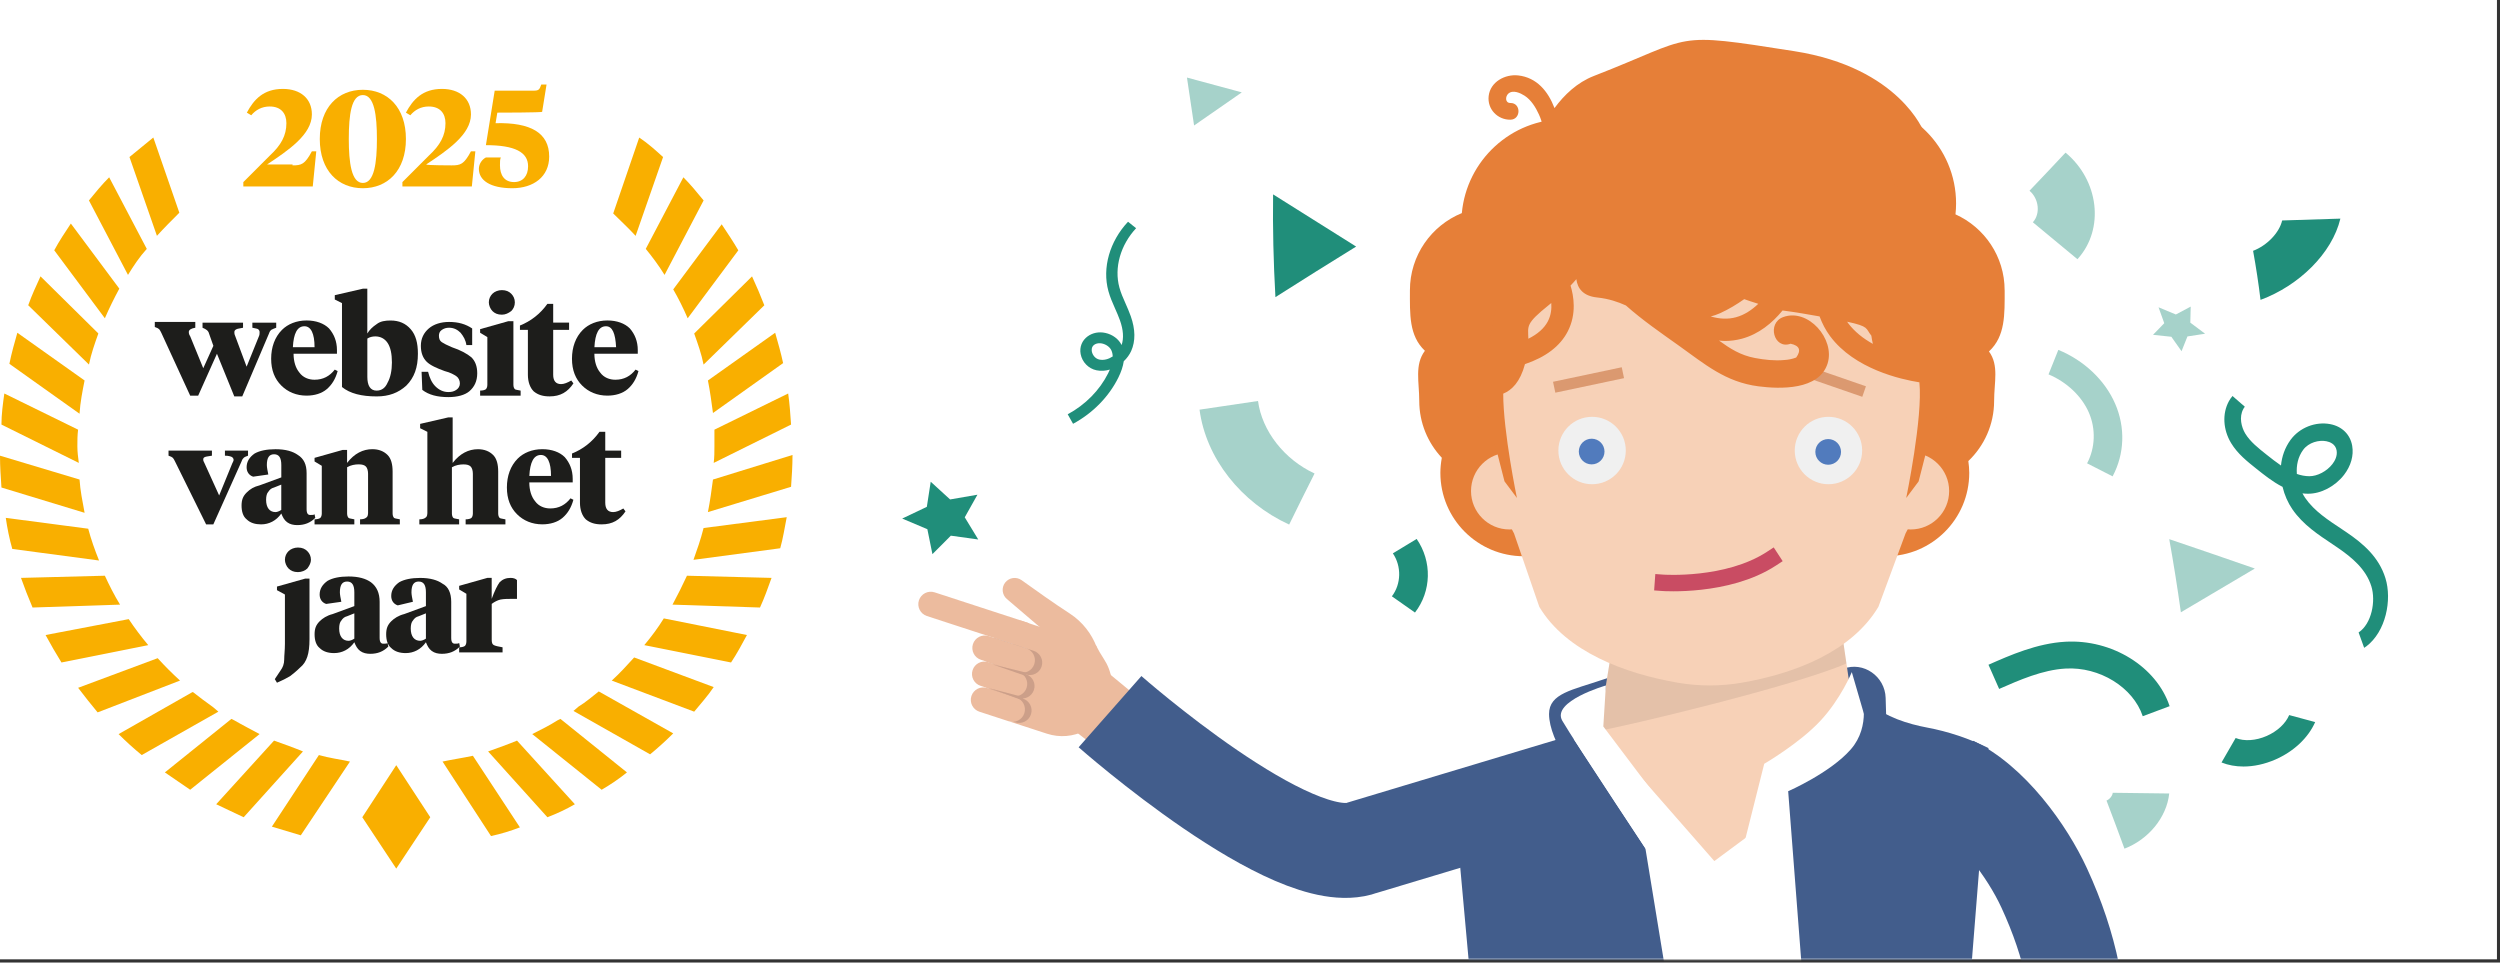
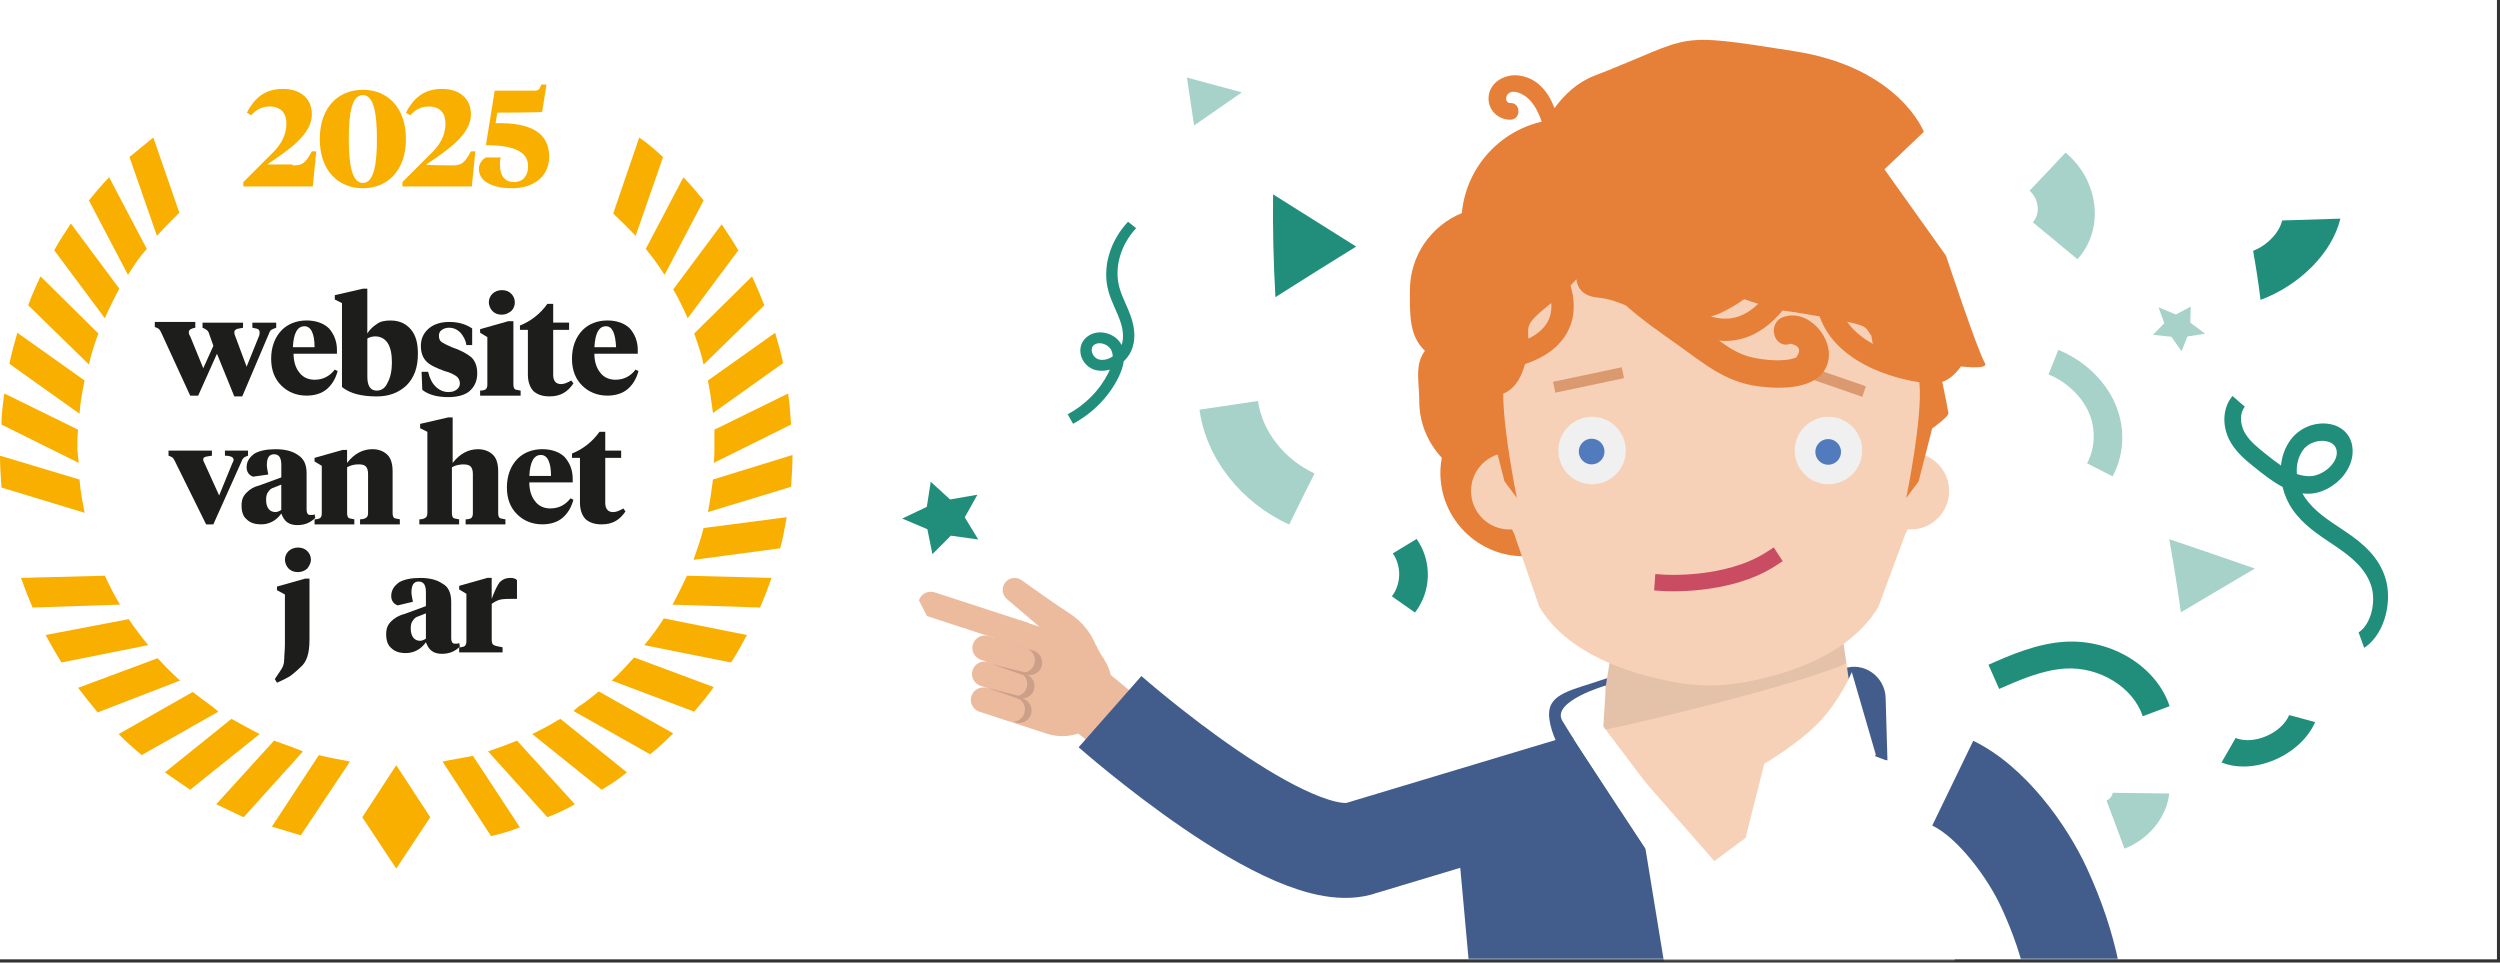
<svg xmlns="http://www.w3.org/2000/svg" width="761" height="293" viewBox="0 0 761 293" fill="none">
  <rect x="0" y="0" width="761" height="293" fill="#333333" stroke="none" />
  <rect width="760.07" height="292.02" fill="white" />
  <path d="M348.9 214.37L328.57 197.58L317.84 215.21L335.79 229.21L348.9 214.37Z" fill="#ECBB9E" />
  <mask id="mask0_2307_3336" style="mask-type:luminance" maskUnits="userSpaceOnUse" x="255" y="0" width="506" height="293">
    <path d="M760.07 0V292.02H255.97V0" fill="white" />
  </mask>
  <g mask="url(#mask0_2307_3336)">
    <g opacity="0.4">
      <path d="M400.12 265.48C397.7 265.48 395.14 264.9 392.75 263.72C393.81 261.08 394.9 258.43 396.03 255.75C397.34 256.41 399.15 256.31 400.06 255.53C400.94 254.77 401.14 253.2 400.5 252.03C403.48 251.06 406.46 250.1 409.46 249.13C412.12 254.1 411.43 259.74 407.81 262.89C405.83 264.61 403.08 265.48 400.13 265.48H400.12Z" fill="#208E7A" />
    </g>
    <g opacity="0.4">
      <path d="M392.42 159.68C377.76 152.95 367.1 139.51 365.14 124.7C371.08 123.82 377.01 122.94 382.94 122.06C384.15 131.21 390.97 139.89 400.15 144.13C397.53 149.31 394.96 154.5 392.42 159.68Z" fill="#208E7A" />
    </g>
    <g opacity="0.4">
      <path d="M632.38 78.91C627.84 75.14 623.31 71.39 618.8 67.66C621.16 65.08 620.66 60.5 617.78 58.06C621.5 54.17 625.16 50.3 628.75 46.46C638.86 54.83 640.77 69.7 632.37 78.91H632.38Z" fill="#208E7A" />
    </g>
    <path d="M528.35 226.99C527.43 224.44 526.51 221.88 525.59 219.32C526.73 218.96 527.6 217.55 527.36 216.48C530.14 215.91 532.93 215.34 535.72 214.77C536.88 219.87 533.55 225.34 528.35 227V226.99Z" fill="#208E7A" />
    <g opacity="0.4">
      <path d="M646.69 258.34C644.93 253.51 643.1 248.63 641.22 243.69C642.17 243.32 643.04 242.24 643.12 241.32C648.85 241.39 654.58 241.46 660.31 241.54C659.54 248.83 653.99 255.53 646.68 258.34H646.69Z" fill="#208E7A" />
    </g>
    <path d="M688.1 91.27C687.51 86.34 686.75 81.36 685.84 76.35C690.06 74.75 693.82 70.87 694.69 67.11C700.59 66.92 706.5 66.73 712.41 66.55C709.9 77.12 699.77 86.98 688.11 91.28L688.1 91.27Z" fill="#208E7A" />
    <path d="M412.8 75.06C404.6 80.12 396.4 85.25 388.24 90.45C387.64 79.83 387.39 69.38 387.53 59.17C395.79 64.36 404.22 69.66 412.8 75.05V75.06Z" fill="#208E7A" />
    <g opacity="0.4">
      <path d="M660.32 164.12C669.01 167.06 677.69 170.04 686.37 173.06C678.92 177.46 671.42 181.9 663.86 186.38C662.82 178.91 661.64 171.48 660.32 164.11V164.12Z" fill="#208E7A" />
    </g>
    <g opacity="0.4">
      <path d="M361.31 23.61C366.88 25.1 372.44 26.6 378 28.12C373.14 31.47 368.3 34.83 363.48 38.2C362.74 33.33 362.01 28.47 361.31 23.61Z" fill="#208E7A" />
    </g>
    <path d="M326.64 129.01C326.09 128.04 325.55 127.08 325.01 126.11C330.38 123.22 334.73 118.79 337.3 113.66C337.5 113.26 337.68 112.88 337.83 112.5C336.54 112.89 335.16 113 333.79 112.72C331.36 112.23 329.41 110.24 328.95 107.78C328.55 105.65 329.36 103.63 331.09 102.38C332.6 101.29 334.51 100.92 336.46 101.34C338.66 101.81 340.54 103.22 341.42 105.03C342.12 102.94 341.95 100.41 340.91 97.5C340.47 96.27 339.95 95.08 339.39 93.83C338.65 92.16 337.9 90.45 337.4 88.62C335.45 81.53 337.8 73.44 343.37 67.5C344.19 68.16 345.01 68.82 345.83 69.47C341.08 74.57 339.09 81.49 340.75 87.54C341.19 89.16 341.87 90.71 342.6 92.35C343.15 93.6 343.73 94.9 344.2 96.24C345.62 100.26 345.68 103.83 344.33 106.85C343.83 107.96 343.05 109.04 342.07 109.97C341.85 111.51 341.3 113.18 340.41 114.97C337.53 120.77 332.66 125.76 326.63 129.01H326.64ZM334.68 104.48C334.18 104.48 333.59 104.59 333.07 104.96C332.23 105.57 332.27 106.5 332.36 107.01C332.55 108 333.35 109.19 334.67 109.46C336.06 109.74 337.5 109.3 338.71 108.5C338.69 107.81 338.55 107.18 338.29 106.62C337.85 105.66 336.73 104.84 335.5 104.57C335.29 104.52 335 104.48 334.68 104.48Z" fill="#208E7A" />
    <path d="M720.25 196.78C720.05 196.93 719.86 197.07 719.65 197.2C719.1 195.64 718.53 194.08 717.96 192.52C721.94 189.87 723.25 182.96 721.83 178.44C720.22 173.28 716 169.73 711.58 166.71C711.09 166.38 710.6 166.05 710.12 165.72C705.73 162.78 701.08 159.79 697.78 154.99C696.46 153.06 695.41 150.72 694.81 148.2C691.73 146.63 689.05 144.44 686.8 142.65C684.17 140.55 681.15 138.19 679.14 134.86C676.69 130.78 676.41 125.93 678.47 122.14C678.77 121.59 679.14 121.05 679.57 120.54C680.83 121.63 682.08 122.72 683.33 123.81C683.14 124.03 682.99 124.25 682.87 124.48C681.49 127 682.32 130.06 683.43 131.93C684.96 134.48 687.5 136.45 689.92 138.38C691.43 139.58 692.89 140.72 694.33 141.7C694.6 138.97 695.51 136.28 697.25 133.89C699.96 130.18 704.84 128.24 709.34 129.11C712.93 129.8 715.42 132.27 716.01 135.71C716.52 138.68 715.62 141.83 713.52 144.55C710.78 148.08 706.48 150.33 702.51 150.29C701.96 150.29 701.41 150.25 700.87 150.18C701.13 150.67 701.41 151.14 701.71 151.58C704.47 155.6 708.75 158.34 712.79 161.03C713.29 161.36 713.78 161.69 714.28 162.03C719.32 165.45 724.14 169.56 726.13 176.01C728.16 182.58 726.29 192.25 720.25 196.8V196.78ZM699.16 144.27C700.39 144.7 701.64 144.95 702.95 144.96C705.4 144.98 708.28 143.46 709.98 141.27C710.73 140.3 711.56 138.79 711.26 137.09C710.92 135.14 709.17 134.51 708.15 134.31C705.92 133.87 702.76 134.64 701.07 136.95C699.49 139.11 698.97 141.7 699.16 144.26V144.27Z" fill="#208E7A" />
    <path d="M283.3 146.63C285.26 148.43 287.23 150.23 289.21 152.03C291.98 151.55 294.76 151.07 297.53 150.59C296.22 152.88 294.93 155.17 293.67 157.47C295.02 159.72 296.39 161.97 297.78 164.22C295 163.83 292.22 163.44 289.44 163.06C287.55 164.93 285.68 166.81 283.83 168.68C283.29 166.15 282.78 163.62 282.29 161.09C279.73 160.01 277.18 158.92 274.63 157.85C277.12 156.66 279.62 155.47 282.13 154.28C282.5 151.73 282.89 149.18 283.31 146.64L283.3 146.63Z" fill="#208E7A" />
    <path d="M558.58 240.91C560.17 242.83 561.75 244.74 563.32 246.65C565.92 246.5 568.52 246.35 571.12 246.21C569.61 248.22 568.11 250.22 566.62 252.21C567.51 254.45 568.4 256.68 569.27 258.89C566.82 258.23 564.37 257.58 561.92 256.92C559.91 258.44 557.91 259.96 555.92 261.48C555.86 259.11 555.79 256.72 555.73 254.33C553.57 253.05 551.4 251.77 549.22 250.48C551.66 249.64 554.1 248.8 556.55 247.97C557.22 245.63 557.9 243.27 558.59 240.91H558.58Z" fill="#208E7A" />
    <g opacity="0.4">
      <path d="M666.85 93.33C666.82 94.95 666.78 96.58 666.73 98.21C668.23 99.33 669.74 100.46 671.23 101.59C669.44 101.86 667.65 102.13 665.86 102.41C665.27 103.91 664.67 105.41 664.06 106.91C663.03 105.44 662 103.98 660.96 102.51C659.1 102.31 657.24 102.12 655.38 101.92C656.52 100.74 657.66 99.56 658.8 98.38C658.23 96.76 657.65 95.15 657.06 93.54C658.82 94.27 660.58 95 662.33 95.73C663.83 94.93 665.33 94.13 666.83 93.34L666.85 93.33Z" fill="#208E7A" />
    </g>
    <path d="M682.91 233.33C680.54 233.33 678.27 232.92 676.23 232.1C677.67 229.63 679.11 227.14 680.53 224.65C683.16 225.71 686.69 225.47 689.99 224.02C693.2 222.6 695.71 220.29 696.83 217.67C699.47 218.38 702.11 219.09 704.74 219.8C702.61 224.64 698.16 228.79 692.6 231.21C689.36 232.62 686.04 233.33 682.91 233.33Z" fill="#208E7A" />
    <path d="M430.72 186.46C428.39 184.81 426.04 183.17 423.69 181.52C426.54 177.77 426.66 172.39 423.99 168.44C426.41 166.98 428.83 165.51 431.23 164.05C435.96 170.92 435.75 179.93 430.72 186.46Z" fill="#208E7A" />
    <path d="M652.25 218.01C649.33 209.23 639.12 202.9 628.74 203.51C621.77 203.9 614.73 206.99 608.54 209.71C607.47 207.26 606.39 204.81 605.29 202.35C611.86 199.45 620.07 195.82 628.74 195.34C642.88 194.56 656.44 202.91 660.43 214.96C657.7 215.98 654.98 216.99 652.26 218.01H652.25Z" fill="#208E7A" />
    <g opacity="0.4">
      <path d="M643.08 145C640.49 143.68 637.9 142.36 635.31 141.04C637.8 136.34 638 130.58 635.87 125.63C633.7 120.6 629.08 116.25 623.57 113.96C624.58 111.47 625.58 108.98 626.56 106.5C634.34 109.71 640.68 115.64 643.83 122.84C646.99 130.06 646.74 138.15 643.08 145Z" fill="#208E7A" />
    </g>
    <path d="M574.54 231.44L573.99 212.44C573.8 205.89 567.24 201.24 561.11 203.57C560.57 203.77 560.02 204.02 559.45 204.3C554.64 206.72 528.51 205.45 509.51 206.09L508.43 200.7C508.43 200.7 498.12 203.39 488.1 206.81C478.63 210.05 471.53 211.04 471.53 217.35C471.53 225.79 481.23 238.01 481.23 238.01L493.9 227.08L497.03 238.01L574.54 231.44Z" fill="#425D8C" />
    <path d="M567.11 236.56L559.12 181.83L493.23 181.44L484.52 235.34C469.64 243.98 448.87 255.36 448.87 255.36C506.6 294.57 598.63 259.72 598.63 259.72C594.77 254.9 579.21 244.38 567.1 236.57L567.11 236.56Z" fill="#F7D1B7" />
    <path opacity="0.08" d="M559.12 181.83L493.23 181.44L486.6 222.45C493.98 221.32 546.74 208.72 562.05 201.95L559.11 181.84L559.12 181.83Z" fill="black" />
-     <path d="M610.21 88.37C610.21 78.07 604.07 69.23 595.25 65.25C595.37 64.16 595.43 63.06 595.43 61.94C595.43 44.8 581.54 30.91 564.4 30.91C547.26 30.91 533.37 44.8 533.37 61.94C533.37 77.53 544.87 90.39 559.84 92.6C560.51 96.6 562.12 100.27 564.43 103.4C559.41 108.04 556.25 114.65 556.25 122.02C556.25 123.24 556.37 124.44 556.53 125.61C551.7 130.23 548.68 136.72 548.68 143.94C548.68 157.96 560.04 169.32 574.06 169.32C588.08 169.32 599.44 157.96 599.44 143.94C599.44 142.72 599.32 141.52 599.16 140.35C603.99 135.73 607.01 129.24 607.01 122.02C607.01 116.38 608.54 111.19 605.44 106.98C610.46 102.34 610.22 95.73 610.22 88.36L610.21 88.37Z" fill="#E67F38" />
    <path d="M476.39 36.24C459.95 36.24 446.46 48.82 444.98 64.87C435.71 68.65 429.18 77.74 429.18 88.36C429.18 95.62 428.85 102.15 433.74 106.78C430.54 111.03 432.02 116.29 432.02 122.02C432.02 128.73 434.64 134.81 438.89 139.35C438.62 140.84 438.45 142.37 438.45 143.94C438.45 157.96 449.81 169.32 463.83 169.32C477.85 169.32 489.21 157.96 489.21 143.94C489.21 137.23 486.59 131.15 482.34 126.61C482.61 125.12 482.78 123.59 482.78 122.02C482.78 114.76 479.71 108.23 474.82 103.6C475.82 102.27 476.7 100.83 477.43 99.31C494.38 98.76 507.97 84.88 507.97 67.8C507.97 50.72 493.84 36.24 476.41 36.24H476.39Z" fill="#E67F38" />
    <path d="M459.48 161.17C465.942 161.17 471.18 155.932 471.18 149.47C471.18 143.008 465.942 137.77 459.48 137.77C453.018 137.77 447.78 143.008 447.78 149.47C447.78 155.932 453.018 161.17 459.48 161.17Z" fill="#F7D1B7" />
    <path d="M581.62 161.17C588.082 161.17 593.32 155.932 593.32 149.47C593.32 143.008 588.082 137.77 581.62 137.77C575.158 137.77 569.92 143.008 569.92 149.47C569.92 155.932 575.158 161.17 581.62 161.17Z" fill="#F7D1B7" />
    <path d="M585.49 103.79C583.16 69.54 554.76 42.94 520.46 42.83C486.16 42.94 457.76 69.54 455.43 103.79C455.43 103.79 454.04 150.93 460.87 162.38L468.56 184.71C476.72 198.39 494.62 205.03 510.68 207.81C513.91 208.37 517.18 208.65 520.46 208.65C523.74 208.65 527 208.37 530.24 207.81C546.3 205.02 563.63 198.38 571.79 184.71L580.05 162.38C586.88 150.93 585.49 103.79 585.49 103.79Z" fill="#F7D1B7" />
    <path d="M484.63 147.4C490.296 147.4 494.89 142.806 494.89 137.14C494.89 131.474 490.296 126.88 484.63 126.88C478.963 126.88 474.37 131.474 474.37 137.14C474.37 142.806 478.963 147.4 484.63 147.4Z" fill="#F0F0F0" />
    <path d="M484.5 141.36C486.659 141.36 488.41 139.609 488.41 137.45C488.41 135.291 486.659 133.54 484.5 133.54C482.34 133.54 480.59 135.291 480.59 137.45C480.59 139.609 482.34 141.36 484.5 141.36Z" fill="#517BBD" />
    <path d="M556.58 147.4C562.246 147.4 566.84 142.806 566.84 137.14C566.84 131.474 562.246 126.88 556.58 126.88C550.913 126.88 546.32 131.474 546.32 137.14C546.32 142.806 550.913 147.4 556.58 147.4Z" fill="#F0F0F0" />
    <path d="M556.5 141.47C558.659 141.47 560.41 139.719 560.41 137.56C560.41 135.401 558.659 133.65 556.5 133.65C554.34 133.65 552.59 135.401 552.59 137.56C552.59 139.719 554.34 141.47 556.5 141.47Z" fill="#517BBD" />
    <path d="M547.786 110.595L546.677 113.799L566.881 120.791L567.99 117.588L547.786 110.595Z" fill="#DB9970" />
    <path d="M493.656 111.792L472.739 116.215L473.44 119.532L494.357 115.109L493.656 111.792Z" fill="#DB9970" />
    <path d="M604.22 110.53C602.03 106.99 592.36 77.83 592.36 77.83L573.63 51.54L585.61 40.13C585.61 40.13 578.26 20.62 546.21 15.58C508.27 9.62 516.5 10.96 485.18 23.12C480.07 25.1 476.13 28.91 473.19 32.9C471.23 27.76 467.77 23.59 462.15 22.96C458.13 22.51 453.65 24.92 453.15 29.22C452.68 33.21 455.87 36.49 459.77 36.44C463.04 36.39 463.05 31.3 459.77 31.35C458.13 31.37 458.18 29.38 459.11 28.52C460.52 27.23 462.83 28.33 464.08 29.13C466.07 30.4 467.48 32.71 468.44 34.82C468.99 36.02 469.38 37.27 469.68 38.54C467.25 43.13 466.16 46.87 466.16 46.87L459.49 72.32L449.89 120.39H449.92C449.38 123.06 448.94 125.33 448.89 125.74C448.76 126.82 453.85 130.42 453.85 130.42L457.97 146.52L461.75 151.58C461.75 151.58 457.58 131.5 457.58 119.83C460.21 118.75 462.75 116.28 464.2 110.84C470.51 108.71 474.9 105.39 477.22 100.89C479.98 95.54 479.04 90.06 478.07 86.93C478.72 86.26 479.31 85.61 479.84 84.98C480.2 87.81 481.91 90.11 486.15 90.55C489.78 90.93 492.54 91.92 494.92 92.98C499.95 97.45 505.58 101.33 511.02 105.2C518.98 110.87 525.23 116.3 535.28 117.6C541.89 118.46 553.75 118.79 556.32 110.65C558.67 103.2 550.41 93.75 542.82 96.51C537.77 98.34 539.95 106.48 545.06 104.63C547.79 105.21 548.36 106.61 546.76 108.83C545.58 109.28 544.36 109.53 543.11 109.59C540.24 109.87 537.03 109.51 534.23 108.98C529.79 108.15 526.64 106.11 523.26 103.67C523.87 103.72 524.48 103.79 525.08 103.79C526.82 103.79 528.53 103.56 530.21 103.11C535.41 101.71 539.5 98.31 542.61 94.51C543.72 94.7 545.04 94.74 553.88 96.32C554.65 98.43 555.69 100.44 557.06 102.3C564.5 112.35 578.68 115.5 584.26 116.38C585.36 126.93 580.25 151.59 580.25 151.59L584.03 146.53L588.15 130.43C588.15 130.43 593.24 126.83 593.11 125.75C593.04 125.14 592.06 120.31 591.23 116.25C593.11 115.6 594.98 114.19 596.92 111.55C601.73 112.07 605.04 111.86 604.22 110.54V110.53ZM471.16 97.83C470.06 99.93 468.05 101.71 465.23 103.11C465.15 99.14 464.29 98.62 471.49 92.83C471.74 92.63 471.97 92.44 472.21 92.24C472.34 93.97 472.14 95.96 471.16 97.83ZM528.43 96.57C526.03 97.22 523.46 97.12 520.75 96.33C521.66 96.09 522.6 95.79 523.55 95.36C526.27 94.13 528.76 92.6 530.94 91.06C532.1 91.47 533.49 91.95 535.22 92.48C533.25 94.37 530.98 95.88 528.43 96.57ZM562.5 98.27C562.42 98.16 562.36 98.04 562.28 97.93C569.08 99.4 567.83 99.95 569.64 102.18C569.76 103.02 569.9 103.86 570.1 104.68C567.21 103.07 564.5 100.98 562.5 98.28V98.27Z" fill="#E67F38" />
    <path d="M485.19 220.23L521.84 262.11L566.9 228.73L601.74 241.8L578.56 415.71L472.94 414.26L448.87 248.87L485.19 220.23Z" fill="white" />
    <path d="M563.68 204.6C563.68 204.6 560.38 212.75 554.02 219.53C547.66 226.32 537.03 232.5 537.03 232.5L530.27 259.39H554.87L570.99 229.7L563.69 204.59L563.68 204.6Z" fill="white" />
    <path d="M478.49 224.11L500.86 258.24L511.35 322.31L512.22 430.69L453.22 423.9L452.68 354.63C452.68 354.27 452.66 353.9 452.61 353.54L442.75 244.79L478.49 224.1V224.11Z" fill="#425D8C" />
    <path d="M488.83 208.66L488.05 221.14L515.52 257.56L505.3 264.94C505.3 264.94 478.96 225.33 475.56 219.39C472.17 213.45 488.83 208.66 488.83 208.66Z" fill="white" />
-     <path d="M569.21 213.94L566.62 211.47C566.62 211.47 569.69 220.91 563.37 228.12C557.04 235.33 544.32 240.84 544.32 240.84L549.3 305.48C549.35 305.96 549.37 306.44 549.35 306.92L544.76 434.09C544.76 434.09 604.06 428.48 603.95 427.39C594.43 327.41 597.42 334.96 605.29 227.71C599.36 224.79 593.07 222.68 586.57 221.46C580.99 220.41 573.75 218.27 569.21 213.94Z" fill="#425D8C" />
    <path d="M619.55 410.39L596.07 393.98C608.4 376.35 617.24 347.86 618.61 321.4C619.39 306.19 616.42 291.86 609.25 276.31C604.93 266.93 595.87 255.01 588.18 251.29L600.66 225.5C616.54 233.18 629.23 251.21 635.27 264.31C644.33 283.97 648.24 303.12 647.22 322.87C645.93 347.89 637.98 384.02 619.55 410.38V410.39Z" fill="#425D8C" />
    <path d="M337.89 216.63C337.89 216.63 393.71 265.82 414.69 258.04L481.24 238.02" stroke="#425D8C" stroke-width="28.9" stroke-miterlimit="10" />
  </g>
  <path d="M506.19 177.41C506.19 177.41 525.81 178.82 539.19 170.09" stroke="#C94C63" stroke-width="5" stroke-linecap="square" stroke-linejoin="bevel" />
  <path d="M75.06 111.64L78.8 102.4C79.02 101.96 79.02 101.52 79.02 101.08C79.02 100.64 78.8 100.42 78.58 100.2C78.14 99.98 77.7 99.98 76.82 99.76V98.22H84.08V99.76C83.42 99.98 82.98 100.2 82.54 100.42C82.32 100.64 82.1 100.86 81.88 101.52L73.74 120.67H71.32L66.04 107.68L60.32 120.45H57.9L49.1 101.3C48.88 100.86 48.66 100.42 48.44 100.2C48.22 99.98 47.78 99.76 47.12 99.54V98H59.45V99.76C58.13 99.98 57.47 100.42 57.47 101.08C57.47 101.3 57.47 101.74 57.91 102.4L61.87 112.09L64.95 105.27L63.63 101.53C63.41 100.65 62.75 100.21 61.65 99.77V98.23H73.98V99.77C73.1 99.99 72.44 99.99 72 100.21C71.56 100.43 71.34 100.65 71.34 101.09C71.34 101.31 71.34 101.75 71.56 102.19L75.08 111.65L75.06 111.64Z" fill="#1D1D1B" />
  <path d="M93.33 97.55C96.19 97.55 98.61 98.43 100.15 99.97C101.69 101.73 102.57 103.93 102.57 106.57V107.67H89.36C89.36 110.09 90.02 112.07 91.12 113.39C92.22 114.93 93.98 115.59 95.74 115.59C98.38 115.59 100.36 114.49 101.9 112.51L102.78 112.95C102.12 115.37 101.02 117.13 99.48 118.45C97.94 119.77 95.74 120.43 93.32 120.43C90.24 120.43 87.6 119.33 85.62 117.35C83.64 115.37 82.54 112.73 82.54 109.21C82.54 105.69 83.64 102.61 85.84 100.41C87.6 98.65 90.24 97.55 93.32 97.55M92.67 99.31C90.47 99.31 89.37 101.51 89.15 105.69H95.75C95.75 101.51 94.65 99.31 92.67 99.31Z" fill="#1D1D1B" />
  <path d="M104.11 92.27L101.91 91.17V89.85L110.49 87.87H111.81V101.52C112.47 100.42 113.35 99.54 114.67 98.66C115.77 97.78 117.31 97.56 118.85 97.56C121.49 97.56 123.47 98.44 125.01 100.2C126.55 101.96 127.21 104.38 127.21 107.68C127.21 111.86 126.11 114.94 123.69 117.37C121.27 119.57 118.41 120.67 114.67 120.67C110.05 120.67 106.53 119.79 104.1 117.81V92.28L104.11 92.27ZM114.68 118.9C116.22 118.9 117.32 118.02 117.98 116.48C118.86 114.94 119.3 112.74 119.3 110.32C119.3 107.68 118.86 105.7 117.98 104.38C117.1 103.06 115.78 102.4 114.24 102.4C113.36 102.4 112.48 102.62 111.82 103.06V114.73C111.82 117.37 112.7 118.91 114.68 118.91" fill="#1D1D1B" />
  <path d="M136.47 120.88C133.17 120.88 130.53 120.22 128.55 118.68L128.33 113.18H130.31C130.75 114.94 131.41 116.48 132.51 117.58C133.61 118.68 134.93 119.34 136.47 119.34C137.57 119.34 138.23 119.12 138.89 118.68C139.55 118.24 139.99 117.58 139.99 116.7C139.99 115.82 139.55 114.94 138.89 114.5C138.23 114.06 137.13 113.4 135.37 112.96C132.95 112.08 130.97 111.2 129.87 110.1C128.77 109 128.11 107.46 128.11 105.26C128.11 103.06 128.99 101.3 130.53 99.98C132.07 98.66 134.27 98 136.69 98C139.55 98 141.75 98.66 143.73 99.98V105.04H141.97C141.75 103.5 141.09 102.4 140.21 101.3C139.33 100.42 138.23 99.76 136.69 99.76C135.81 99.76 135.15 99.98 134.49 100.42C133.83 100.86 133.61 101.52 133.61 102.18C133.61 103.06 133.83 103.72 134.49 104.16C135.15 104.6 136.03 105.04 137.57 105.7C140.21 106.58 142.19 107.68 143.51 108.78C144.61 109.88 145.27 111.42 145.27 113.62C145.27 116.04 144.39 117.8 142.85 119.12C141.53 120.22 139.33 120.88 136.47 120.88Z" fill="#1D1D1B" />
  <path d="M156.28 97.55V117.14C156.28 117.8 156.5 118.24 156.72 118.46C156.94 118.68 157.6 118.68 158.48 118.9V120.44H146.15V118.9C147.03 118.9 147.69 118.68 147.91 118.46C148.13 118.24 148.35 117.8 148.35 117.14V102.61L146.15 101.29V100.19L154.73 97.77H156.27V97.55H156.28ZM152.76 95.79C151.44 95.79 150.56 95.35 149.9 94.69C149.24 94.03 148.8 92.93 148.8 92.05C148.8 90.95 149.24 90.07 149.9 89.41C150.56 88.75 151.66 88.31 152.76 88.31C154.08 88.31 154.96 88.75 155.62 89.41C156.28 90.07 156.72 90.95 156.72 92.05C156.72 93.15 156.28 94.03 155.62 94.69C154.74 95.35 153.86 95.79 152.76 95.79Z" fill="#1D1D1B" />
  <path d="M168.39 92.49V98.21H173.23V100.41H168.39V114.06C168.39 116.04 169.27 116.92 170.81 116.92C171.69 116.92 172.79 116.48 173.89 115.82L174.55 116.7C172.79 119.34 170.59 120.66 167.29 120.66C165.31 120.66 163.77 120.22 162.45 119.12C161.35 118.02 160.69 116.26 160.69 114.06V100.41H158.27V99.09C161.57 97.77 164.43 95.57 166.63 92.49H168.39Z" fill="#1D1D1B" />
  <path d="M184.9 97.55C187.76 97.55 190.18 98.43 191.72 99.97C193.26 101.73 194.14 103.93 194.14 106.57V107.67H180.93C180.93 110.09 181.59 112.07 182.69 113.39C183.79 114.93 185.55 115.59 187.31 115.59C189.95 115.59 191.93 114.49 193.47 112.51L194.35 112.95C193.69 115.37 192.59 117.13 191.05 118.45C189.51 119.77 187.31 120.43 184.89 120.43C181.81 120.43 179.17 119.33 177.19 117.35C175.21 115.37 174.11 112.73 174.11 109.21C174.11 105.69 175.21 102.61 177.41 100.41C179.17 98.65 181.81 97.55 184.89 97.55M184.46 99.31C182.26 99.31 181.16 101.51 180.94 105.69H187.54C187.32 101.51 186.44 99.31 184.46 99.31Z" fill="#1D1D1B" />
  <path d="M75.5 137.17V138.71C74.84 138.93 74.4 139.15 74.18 139.37C73.96 139.59 73.74 139.81 73.52 140.47L64.94 159.62H62.74L53.28 140.47C53.06 140.03 52.84 139.59 52.62 139.37C52.4 139.15 51.96 138.93 51.3 138.71V137.17H64.51V138.71C63.41 138.93 62.75 138.93 62.31 139.15C61.87 139.37 61.87 139.59 61.87 140.03C61.87 140.25 62.09 140.69 62.31 141.13L66.71 150.82L70.67 141.13C70.89 140.69 71.11 140.25 71.11 140.03C71.11 139.59 70.89 139.37 70.67 139.15C70.23 138.93 69.57 138.71 68.47 138.71V137.17H75.51H75.5Z" fill="#1D1D1B" />
  <path d="M93.33 143.99V155C93.33 156.32 93.77 156.76 94.43 156.76C95.09 156.76 95.53 156.76 95.75 156.54L95.97 157.64C94.43 159.18 92.67 159.84 90.47 159.84C89.37 159.84 88.27 159.62 87.39 158.96C86.51 158.3 86.07 157.42 85.63 156.32C84.09 158.52 81.89 159.62 79.47 159.62C77.71 159.62 76.17 159.18 75.07 158.08C73.97 157.2 73.53 155.66 73.53 153.9C73.53 152.14 73.97 151.04 75.07 149.94C76.17 148.84 77.27 148.18 79.03 147.74L85.63 145.32V141.58C85.63 139.38 84.97 138.28 83.43 138.28C81.89 138.28 81.23 139.38 81.23 141.58C81.23 142.24 81.45 143.34 81.67 144.44L77.05 145.1C75.73 144.66 75.07 143.56 75.07 142.24C75.07 140.48 75.95 139.16 77.49 138.06C79.03 137.18 81.23 136.74 83.87 136.74C86.95 136.74 89.15 137.4 90.69 138.5C92.45 139.6 93.33 141.36 93.33 144M83.86 155.88C84.3 155.88 84.96 155.66 85.62 155.22V147.52L83.42 148.4C82.54 148.62 82.1 149.06 81.66 149.72C81.22 150.16 81 151.04 81 152.14C81 154.56 82.1 155.88 83.86 155.88Z" fill="#1D1D1B" />
  <path d="M112.04 156.32V144.21C112.04 143.33 111.82 142.45 111.38 142.01C110.94 141.57 110.28 141.35 109.18 141.35C108.08 141.35 106.76 141.57 105.66 142.23V156.32C105.66 156.98 105.88 157.42 106.1 157.64C106.32 157.86 106.98 157.86 107.86 158.08V159.62H95.75V158.08C96.63 158.08 97.29 157.86 97.51 157.64C97.73 157.42 97.95 156.98 97.95 156.32V141.79L95.75 140.47V139.37L104.33 136.95H105.65V140.91C107.85 138.05 110.49 136.73 113.35 136.73C115.33 136.73 116.87 137.39 117.97 138.49C119.07 139.59 119.51 141.35 119.51 143.55V156.32C119.51 156.98 119.73 157.42 119.95 157.64C120.17 157.86 120.83 157.86 121.71 158.08V159.62H109.6V158.08C110.48 158.08 111.14 157.86 111.36 157.64C111.8 157.42 112.02 156.98 112.02 156.32" fill="#1D1D1B" />
  <path d="M130.09 156.32V131.45L127.89 130.35V129.03L136.47 127.05H137.79V140.92C139.99 138.06 142.63 136.74 145.49 136.74C147.47 136.74 149.01 137.4 150.11 138.5C151.21 139.6 151.65 141.36 151.65 143.56V156.33C151.65 156.99 151.87 157.43 152.09 157.65C152.31 157.87 152.97 157.87 153.85 158.09V159.63H141.74V158.09C142.62 158.09 143.28 157.87 143.5 157.65C143.72 157.43 143.94 156.99 143.94 156.33V144.22C143.94 143.34 143.72 142.46 143.28 142.02C142.84 141.58 142.18 141.36 141.08 141.36C139.98 141.36 138.66 141.58 137.56 142.24V156.33C137.56 156.99 137.78 157.43 138 157.65C138.22 157.87 138.88 157.87 139.76 158.09V159.63H127.65V158.09C128.53 158.09 129.19 157.87 129.41 157.65C129.85 157.43 130.07 156.99 130.07 156.33" fill="#1D1D1B" />
  <path d="M165.09 136.73C167.95 136.73 170.37 137.61 171.91 139.15C173.45 140.91 174.33 143.11 174.33 145.75V146.85H161.12C161.12 149.27 161.78 151.25 162.88 152.57C163.98 154.11 165.74 154.77 167.5 154.77C170.14 154.77 172.12 153.67 173.66 151.69L174.54 152.13C173.88 154.55 172.78 156.31 171.24 157.63C169.7 158.95 167.5 159.61 165.08 159.61C162 159.61 159.36 158.51 157.38 156.53C155.4 154.55 154.3 151.91 154.3 148.39C154.3 144.87 155.4 141.79 157.6 139.59C159.36 137.83 162 136.73 165.08 136.73M164.65 138.49C162.45 138.49 161.35 140.69 161.13 144.87H167.73C167.73 140.69 166.63 138.49 164.65 138.49Z" fill="#1D1D1B" />
  <path d="M184.24 131.45V137.17H189.08V139.37H184.24V153.02C184.24 155 185.12 155.88 186.66 155.88C187.54 155.88 188.64 155.44 189.74 154.78L190.4 155.66C188.64 158.3 186.44 159.62 183.14 159.62C181.16 159.62 179.62 159.18 178.3 158.08C177.2 156.98 176.54 155.22 176.54 153.02V139.37H174.12V138.05C177.42 136.73 180.28 134.53 182.48 131.45H184.24Z" fill="#1D1D1B" />
  <path d="M86.73 180.97L84.31 179.65V178.55L92.89 176.13H94.21V194.62C94.21 196.82 93.99 198.58 93.55 199.9C93.11 201.22 92.45 202.32 91.35 203.2C90.25 204.3 89.15 205.18 88.27 205.84C87.17 206.5 85.85 207.16 84.31 207.82L83.65 206.72L85.41 204.08C86.07 203.2 86.51 202.1 86.51 200.78C86.51 199.46 86.73 197.92 86.73 195.94V180.97ZM93.55 173.05C92.89 173.71 91.79 174.15 90.69 174.15C89.37 174.15 88.49 173.71 87.83 173.05C87.17 172.39 86.73 171.29 86.73 170.41C86.73 169.31 87.17 168.43 87.83 167.77C88.49 167.11 89.59 166.67 90.69 166.67C92.01 166.67 92.89 167.11 93.55 167.77C94.21 168.43 94.65 169.31 94.65 170.41C94.65 171.29 94.21 172.17 93.55 173.05Z" fill="#1D1D1B" />
-   <path d="M115.56 183.17V194.18C115.56 195.5 116 195.94 116.66 195.94C117.32 195.94 117.76 195.94 117.98 195.72L118.2 196.82C116.66 198.36 114.9 199.02 112.7 199.02C111.6 199.02 110.5 198.8 109.62 198.14C108.74 197.48 108.3 196.6 107.86 195.5C106.32 197.7 104.12 198.8 101.7 198.8C99.94 198.8 98.4 198.36 97.3 197.26C96.2 196.38 95.76 194.84 95.76 193.08C95.76 191.32 96.2 190.22 97.3 189.12C98.18 188.24 99.5 187.36 101.26 186.92L107.86 184.5V180.32C107.86 178.12 107.2 177.02 105.66 177.02C104.12 177.02 103.46 178.12 103.46 180.32C103.46 180.98 103.68 182.08 103.9 183.18L99.28 183.84C97.96 183.4 97.3 182.3 97.3 180.98C97.3 179.22 98.18 177.9 99.72 176.8C101.26 175.92 103.46 175.48 106.1 175.48C109.18 175.48 111.38 176.14 112.92 177.24C114.68 178.56 115.56 180.54 115.56 183.18M106.1 195.06C106.54 195.06 107.2 194.84 107.86 194.4V186.7L105.66 187.58C104.78 187.8 104.34 188.24 103.9 188.9C103.46 189.34 103.24 190.22 103.24 191.32C103.24 193.74 104.34 195.06 106.1 195.06Z" fill="#1D1D1B" />
  <path d="M137.35 183.17V194.18C137.35 195.5 137.79 195.94 138.45 195.94C139.11 195.94 139.55 195.94 139.77 195.72L139.99 196.82C138.45 198.36 136.69 199.02 134.49 199.02C133.39 199.02 132.29 198.8 131.41 198.14C130.53 197.48 130.09 196.6 129.65 195.5C128.11 197.7 125.91 198.8 123.49 198.8C121.73 198.8 120.19 198.36 119.09 197.26C117.99 196.38 117.55 194.84 117.55 193.08C117.55 191.32 117.99 190.22 119.09 189.12C119.97 188.24 121.29 187.36 123.05 186.92L129.65 184.5V180.32C129.65 178.12 128.99 177.02 127.45 177.02C125.91 177.02 125.25 178.12 125.25 180.32C125.25 180.98 125.47 182.08 125.69 183.18L121.07 184.28C119.75 183.84 119.09 182.74 119.09 181.42C119.09 179.66 119.97 178.34 121.51 177.24C123.05 176.36 125.25 175.92 127.89 175.92C130.97 175.92 133.17 176.58 134.71 177.68C136.47 178.56 137.35 180.54 137.35 183.18M127.89 195.06C128.33 195.06 128.99 194.84 129.65 194.4V186.7L127.45 187.58C126.57 187.8 126.13 188.24 125.69 188.9C125.25 189.34 125.03 190.22 125.03 191.32C125.03 193.74 126.13 195.06 127.89 195.06Z" fill="#1D1D1B" />
  <path d="M149.68 183.83V194.84C149.68 195.72 149.9 196.16 150.34 196.38C150.78 196.6 151.66 196.82 152.98 197.04V198.58H139.77V197.04C140.65 197.04 141.31 196.82 141.53 196.6C141.75 196.38 141.97 195.94 141.97 195.28V180.75L139.77 179.43V178.33L148.35 175.91H149.67V182.29C150.55 179.87 151.43 178.11 152.09 177.23C152.97 176.35 154.07 175.91 155.39 175.91C156.27 175.91 156.93 176.13 157.37 176.57V182.29H156.27C154.73 182.29 153.41 182.29 152.31 182.51C151.43 182.73 150.55 183.17 149.67 183.83" fill="#1D1D1B" />
  <path d="M110.28 248.77L120.62 264.4L130.97 248.77L120.62 232.92L110.28 248.77Z" fill="#F9AF00" />
  <path d="M44.68 75.76L33.23 53.97C31.03 56.17 29.05 58.59 27.07 61.01L38.96 83.68C40.72 80.82 42.48 78.18 44.68 75.76Z" fill="#F9AF00" />
  <path d="M25.75 115.82L5.28 101.29C4.4 104.37 3.52 107.45 2.86 110.75L24.21 125.94C24.43 122.42 25.09 119.12 25.75 115.81" fill="#F9AF00" />
  <path d="M36.32 87.86L21.57 68.05C19.81 70.69 18.05 73.33 16.51 76.19L31.92 96.88C33.24 93.8 34.78 90.72 36.32 87.86Z" fill="#F9AF00" />
  <path d="M29.94 101.51L12.33 84.12C11.01 86.98 9.69 89.84 8.59 92.92L27.08 110.97C27.74 107.67 28.84 104.59 29.94 101.51Z" fill="#F9AF00" />
  <path d="M24.21 145.97L0 138.71C0 142.01 0.22 145.09 0.44 148.4L25.75 156.1C25.09 152.58 24.43 149.28 24.21 145.97Z" fill="#F9AF00" />
  <path d="M23.55 135.85C23.55 134.09 23.55 132.55 23.77 130.79L1.32 119.78C0.88 122.86 0.44 126.16 0.44 129.24L23.99 140.91C23.77 139.15 23.55 137.61 23.55 135.85Z" fill="#F9AF00" />
  <path d="M214.17 110.98L232.66 92.93C231.56 90.07 230.24 86.99 228.92 84.13L211.31 101.52C212.41 104.6 213.51 107.68 214.17 110.98Z" fill="#F9AF00" />
  <path d="M217.03 125.72L238.38 110.53C237.72 107.45 236.84 104.37 235.96 101.29L215.49 115.82C216.15 119.12 216.59 122.42 217.03 125.73" fill="#F9AF00" />
  <path d="M31.92 175.25L6.39 175.91C7.49 178.99 8.59 181.85 9.91 184.93L36.54 184.05C34.78 181.19 33.24 178.11 31.92 175.25Z" fill="#F9AF00" />
  <path d="M217.47 135.85C217.47 137.61 217.47 139.15 217.25 140.91L240.8 129.24C240.58 125.94 240.36 122.86 239.92 119.78L217.47 130.79V135.85Z" fill="#F9AF00" />
  <path d="M202.29 83.68L214.18 61.01C212.2 58.59 210.22 56.17 208.02 53.97L196.57 75.76C198.55 78.18 200.53 80.82 202.29 83.68Z" fill="#F9AF00" />
  <path d="M193.48 71.8L201.84 47.81C199.42 45.61 197.22 43.63 194.58 41.87L186.66 64.98C188.86 67.18 191.28 69.38 193.48 71.8Z" fill="#F9AF00" />
  <path d="M54.59 64.75L46.67 41.86C44.25 43.84 41.83 45.82 39.41 47.8L47.77 71.79C49.97 69.37 52.17 67.17 54.59 64.75Z" fill="#F9AF00" />
  <path d="M209.33 96.89L224.74 76.2C223.2 73.56 221.44 70.92 219.68 68.28L204.93 88.09C206.47 90.73 208.01 93.81 209.33 96.89Z" fill="#F9AF00" />
-   <path d="M26.85 160.94L1.76 157.64C2.2 160.72 2.86 164.02 3.74 167.1L30.15 170.62C28.83 167.32 27.73 164.24 26.85 160.93" fill="#F9AF00" />
  <path d="M169.71 219.27C167.29 220.81 164.65 222.13 162.01 223.45L183.14 240.4C185.78 238.86 188.42 237.1 190.84 235.12L170.59 218.83L169.71 219.27Z" fill="#F9AF00" />
  <path d="M196.12 196.38L222.53 201.66C224.29 199.02 225.83 196.16 227.37 193.3L202.06 188.24C200.3 191.1 198.32 193.74 196.12 196.38Z" fill="#F9AF00" />
  <path d="M182.26 210.47C180.28 212.01 178.3 213.77 176.1 215.09L174.56 216.41L197.89 229.62C200.31 227.64 202.73 225.44 204.93 223.24L182.26 210.47Z" fill="#F9AF00" />
  <path d="M186.22 207.17L211.31 216.63C213.29 214.21 215.49 211.79 217.25 209.15L193.04 200.13C190.84 202.55 188.64 204.97 186.22 207.17Z" fill="#F9AF00" />
  <path d="M217.03 145.97C216.59 149.27 216.15 152.57 215.49 155.88L240.8 148.18C241.02 145.1 241.24 141.8 241.24 138.49L217.03 145.97Z" fill="#F9AF00" />
  <path d="M211.09 170.41L237.5 166.89C238.38 163.81 238.82 160.73 239.48 157.43L214.17 160.73C213.29 164.25 212.19 167.33 211.09 170.42" fill="#F9AF00" />
  <path d="M204.71 184.05L231.34 184.93C232.66 182.07 233.76 178.99 234.86 175.91L209.11 175.25C207.79 178.11 206.25 181.19 204.71 184.05Z" fill="#F9AF00" />
  <path d="M97.07 229.84L82.76 251.63C85.62 252.51 88.7 253.39 91.56 254.27L106.53 231.82C103.45 231.16 100.15 230.72 97.07 229.84Z" fill="#F9AF00" />
  <path d="M64.93 215.31C62.73 213.77 60.75 212.23 58.77 210.69H58.55L36.1 223.46C38.3 225.66 40.72 227.86 43.14 229.84L66.47 216.63L64.93 215.31Z" fill="#F9AF00" />
  <path d="M54.81 207.17C52.39 204.97 50.19 202.77 47.99 200.35L23.78 209.37C25.76 212.01 27.74 214.43 29.72 216.85L54.81 207.16V207.17Z" fill="#F9AF00" />
  <path d="M71.32 219.27L70.44 218.83L50.19 235.12C52.83 236.88 55.25 238.64 57.89 240.4L79.02 223.45C76.6 222.13 73.96 220.81 71.32 219.27Z" fill="#F9AF00" />
  <path d="M148.58 228.74L166.63 248.77C169.49 247.67 172.35 246.35 174.99 244.81L157.38 225.44C154.74 226.54 151.66 227.64 148.58 228.74Z" fill="#F9AF00" />
  <path d="M134.71 231.82L149.46 254.49C152.54 253.83 155.4 252.95 158.26 251.85L143.95 230.06C140.87 230.72 137.79 231.16 134.71 231.82Z" fill="#F9AF00" />
  <path d="M83.42 225.44L65.81 244.81C68.67 246.13 71.31 247.45 74.17 248.77L92.22 228.74C89.58 227.64 86.5 226.54 83.42 225.44Z" fill="#F9AF00" />
  <path d="M39.18 188.46L13.87 193.3C15.41 196.16 16.95 198.8 18.71 201.66L45.12 196.38C42.92 193.74 40.94 191.1 39.18 188.46Z" fill="#F9AF00" />
  <path d="M311.77 217.13C312.42 215.14 311.33 213 309.34 212.35L307.69 211.81C309.68 212.46 311.82 211.37 312.47 209.38C313.12 207.39 312.03 205.25 310.04 204.6C312.03 205.25 314.17 204.16 314.82 202.17C315.47 200.18 314.38 198.04 312.39 197.39L308.26 196.04L310.6 188.88L333.58 196.38C334.3 197.81 335.11 199.21 336 200.56C338.46 204.28 339.27 209.05 337.77 213.63C335.18 221.58 326.62 225.93 318.67 223.33L307.47 219.68C309.31 220.02 311.16 218.96 311.75 217.13H311.77Z" fill="#ECBB9E" />
-   <path d="M282.15 187.52L310.33 196.71C312.32 197.36 314.46 196.27 315.11 194.28L310.33 192.72C310.98 190.73 314.67 190.15 312.68 189.5L284.5 180.31C282.51 179.66 280.37 180.75 279.72 182.74C279.07 184.73 280.16 186.87 282.15 187.52Z" fill="#ECBB9E" />
+   <path d="M282.15 187.52L310.33 196.71C312.32 197.36 314.46 196.27 315.11 194.28L310.33 192.72C310.98 190.73 314.67 190.15 312.68 189.5L284.5 180.31C282.51 179.66 280.37 180.75 279.72 182.74Z" fill="#ECBB9E" />
  <path d="M300.815 201.564L312.289 205.308C314.279 205.957 316.419 204.87 317.068 202.88C317.717 200.891 316.631 198.751 314.641 198.102L303.166 194.358C301.176 193.709 299.037 194.796 298.387 196.785C297.738 198.775 298.825 200.915 300.815 201.564Z" fill="#CC9F89" />
  <path d="M300.713 209.425L309.954 212.44C311.944 213.09 314.083 212.003 314.732 210.013C315.382 208.023 314.295 205.883 312.305 205.234L303.064 202.219C301.074 201.57 298.935 202.657 298.286 204.647C297.636 206.637 298.723 208.776 300.713 209.425Z" fill="#CC9F89" />
  <path d="M300.154 216.971L309.052 219.874C311.042 220.523 313.182 219.436 313.831 217.446C314.48 215.456 313.394 213.317 311.404 212.668L302.505 209.764C300.515 209.115 298.376 210.202 297.727 212.192C297.077 214.182 298.164 216.321 300.154 216.971Z" fill="#CC9F89" />
  <path d="M298.592 200.837L310.067 204.581C312.057 205.23 314.196 204.143 314.845 202.154C315.495 200.164 314.408 198.024 312.418 197.375L300.943 193.631C298.953 192.982 296.814 194.069 296.164 196.059C295.515 198.048 296.602 200.188 298.592 200.837Z" fill="#ECBB9E" />
  <path d="M298.484 208.768L307.725 211.783C309.715 212.433 311.854 211.346 312.503 209.356C313.153 207.366 312.066 205.227 310.076 204.577L300.835 201.562C298.845 200.913 296.706 202 296.057 203.99C295.407 205.98 296.494 208.119 298.484 208.768Z" fill="#ECBB9E" />
  <path d="M298.128 216.643L307.027 219.547C309.017 220.196 311.156 219.109 311.805 217.119C312.455 215.129 311.368 212.99 309.378 212.341L300.48 209.437C298.49 208.788 296.35 209.875 295.701 211.865C295.052 213.855 296.139 215.994 298.128 216.643Z" fill="#ECBB9E" />
  <path d="M316.53 190.91L306.49 182.34C305.01 181.07 304.78 178.86 305.98 177.33C307.18 175.79 309.38 175.47 310.97 176.6L318.16 181.7C320.64 183.46 323.16 185.13 325.7 186.8C329.48 189.28 332.29 192.88 333.84 197L316.41 191.31L316.54 190.92L316.53 190.91Z" fill="#ECBB9E" />
  <path d="M300.97 209.45L311.52 212.21L311.23 213.16L300.97 209.45Z" fill="#CC9F89" />
  <path d="M302.12 202.24L312.43 204.77L312.15 205.73L302.12 202.24Z" fill="#CC9F89" />
  <path d="M89.051 50.34C91.726 50.34 92.796 50.072 94.937 46.059H96.274L95.204 56.761H74.069V55.423L82.095 47.397C85.573 44.187 87.178 41.244 87.178 37.498C87.178 34.556 85.573 32.415 82.095 32.415C79.687 32.415 77.814 33.485 76.477 35.09L75.139 34.288C77.279 30.275 80.222 27.064 86.108 27.064C91.459 27.064 94.937 30.007 94.937 34.823C94.937 40.976 87.713 45.792 81.292 50.072H89.051V50.34Z" fill="#F9AF00" />
  <path d="M97.344 42.314C97.344 32.683 102.963 27.332 110.454 27.332C117.945 27.332 123.563 32.683 123.563 42.314C123.563 51.945 117.945 57.296 110.454 57.296C102.963 57.296 97.344 51.945 97.344 42.314ZM114.734 42.314C114.734 35.091 113.932 28.937 110.454 28.937C106.976 28.937 106.173 34.823 106.173 42.314C106.173 49.538 106.976 55.691 110.454 55.691C113.932 55.691 114.734 49.538 114.734 42.314Z" fill="#F9AF00" />
  <path d="M137.475 50.34C140.151 50.34 141.221 50.072 143.361 46.059H144.699L143.629 56.761H122.493V55.423L130.519 47.397C133.997 44.187 135.602 41.244 135.602 37.498C135.602 34.556 133.997 32.415 130.519 32.415C128.111 32.415 126.239 33.485 124.901 35.09L123.563 34.288C125.704 30.275 128.646 27.064 134.532 27.064C139.883 27.064 143.361 30.007 143.361 34.823C143.361 40.976 136.138 45.792 129.717 50.072C129.984 50.34 137.475 50.34 137.475 50.34Z" fill="#F9AF00" />
  <path d="M151.387 34.288L150.852 37.498C161.553 37.231 167.171 40.441 167.171 47.665C167.171 53.818 162.356 57.296 155.935 57.296C149.247 57.296 145.769 54.888 145.769 51.41C145.769 49.805 146.839 48.467 147.909 47.932H152.457C152.189 48.467 152.189 49.27 152.189 50.34C152.189 53.283 153.527 55.423 156.47 55.423C159.145 55.423 160.751 53.55 160.751 50.608C160.751 46.327 156.738 44.187 147.909 44.187L150.584 27.599H162.356C163.961 27.599 164.229 27.332 164.764 25.727H166.369L165.031 34.02C165.299 34.288 151.387 34.288 151.387 34.288Z" fill="#F9AF00" />
</svg>